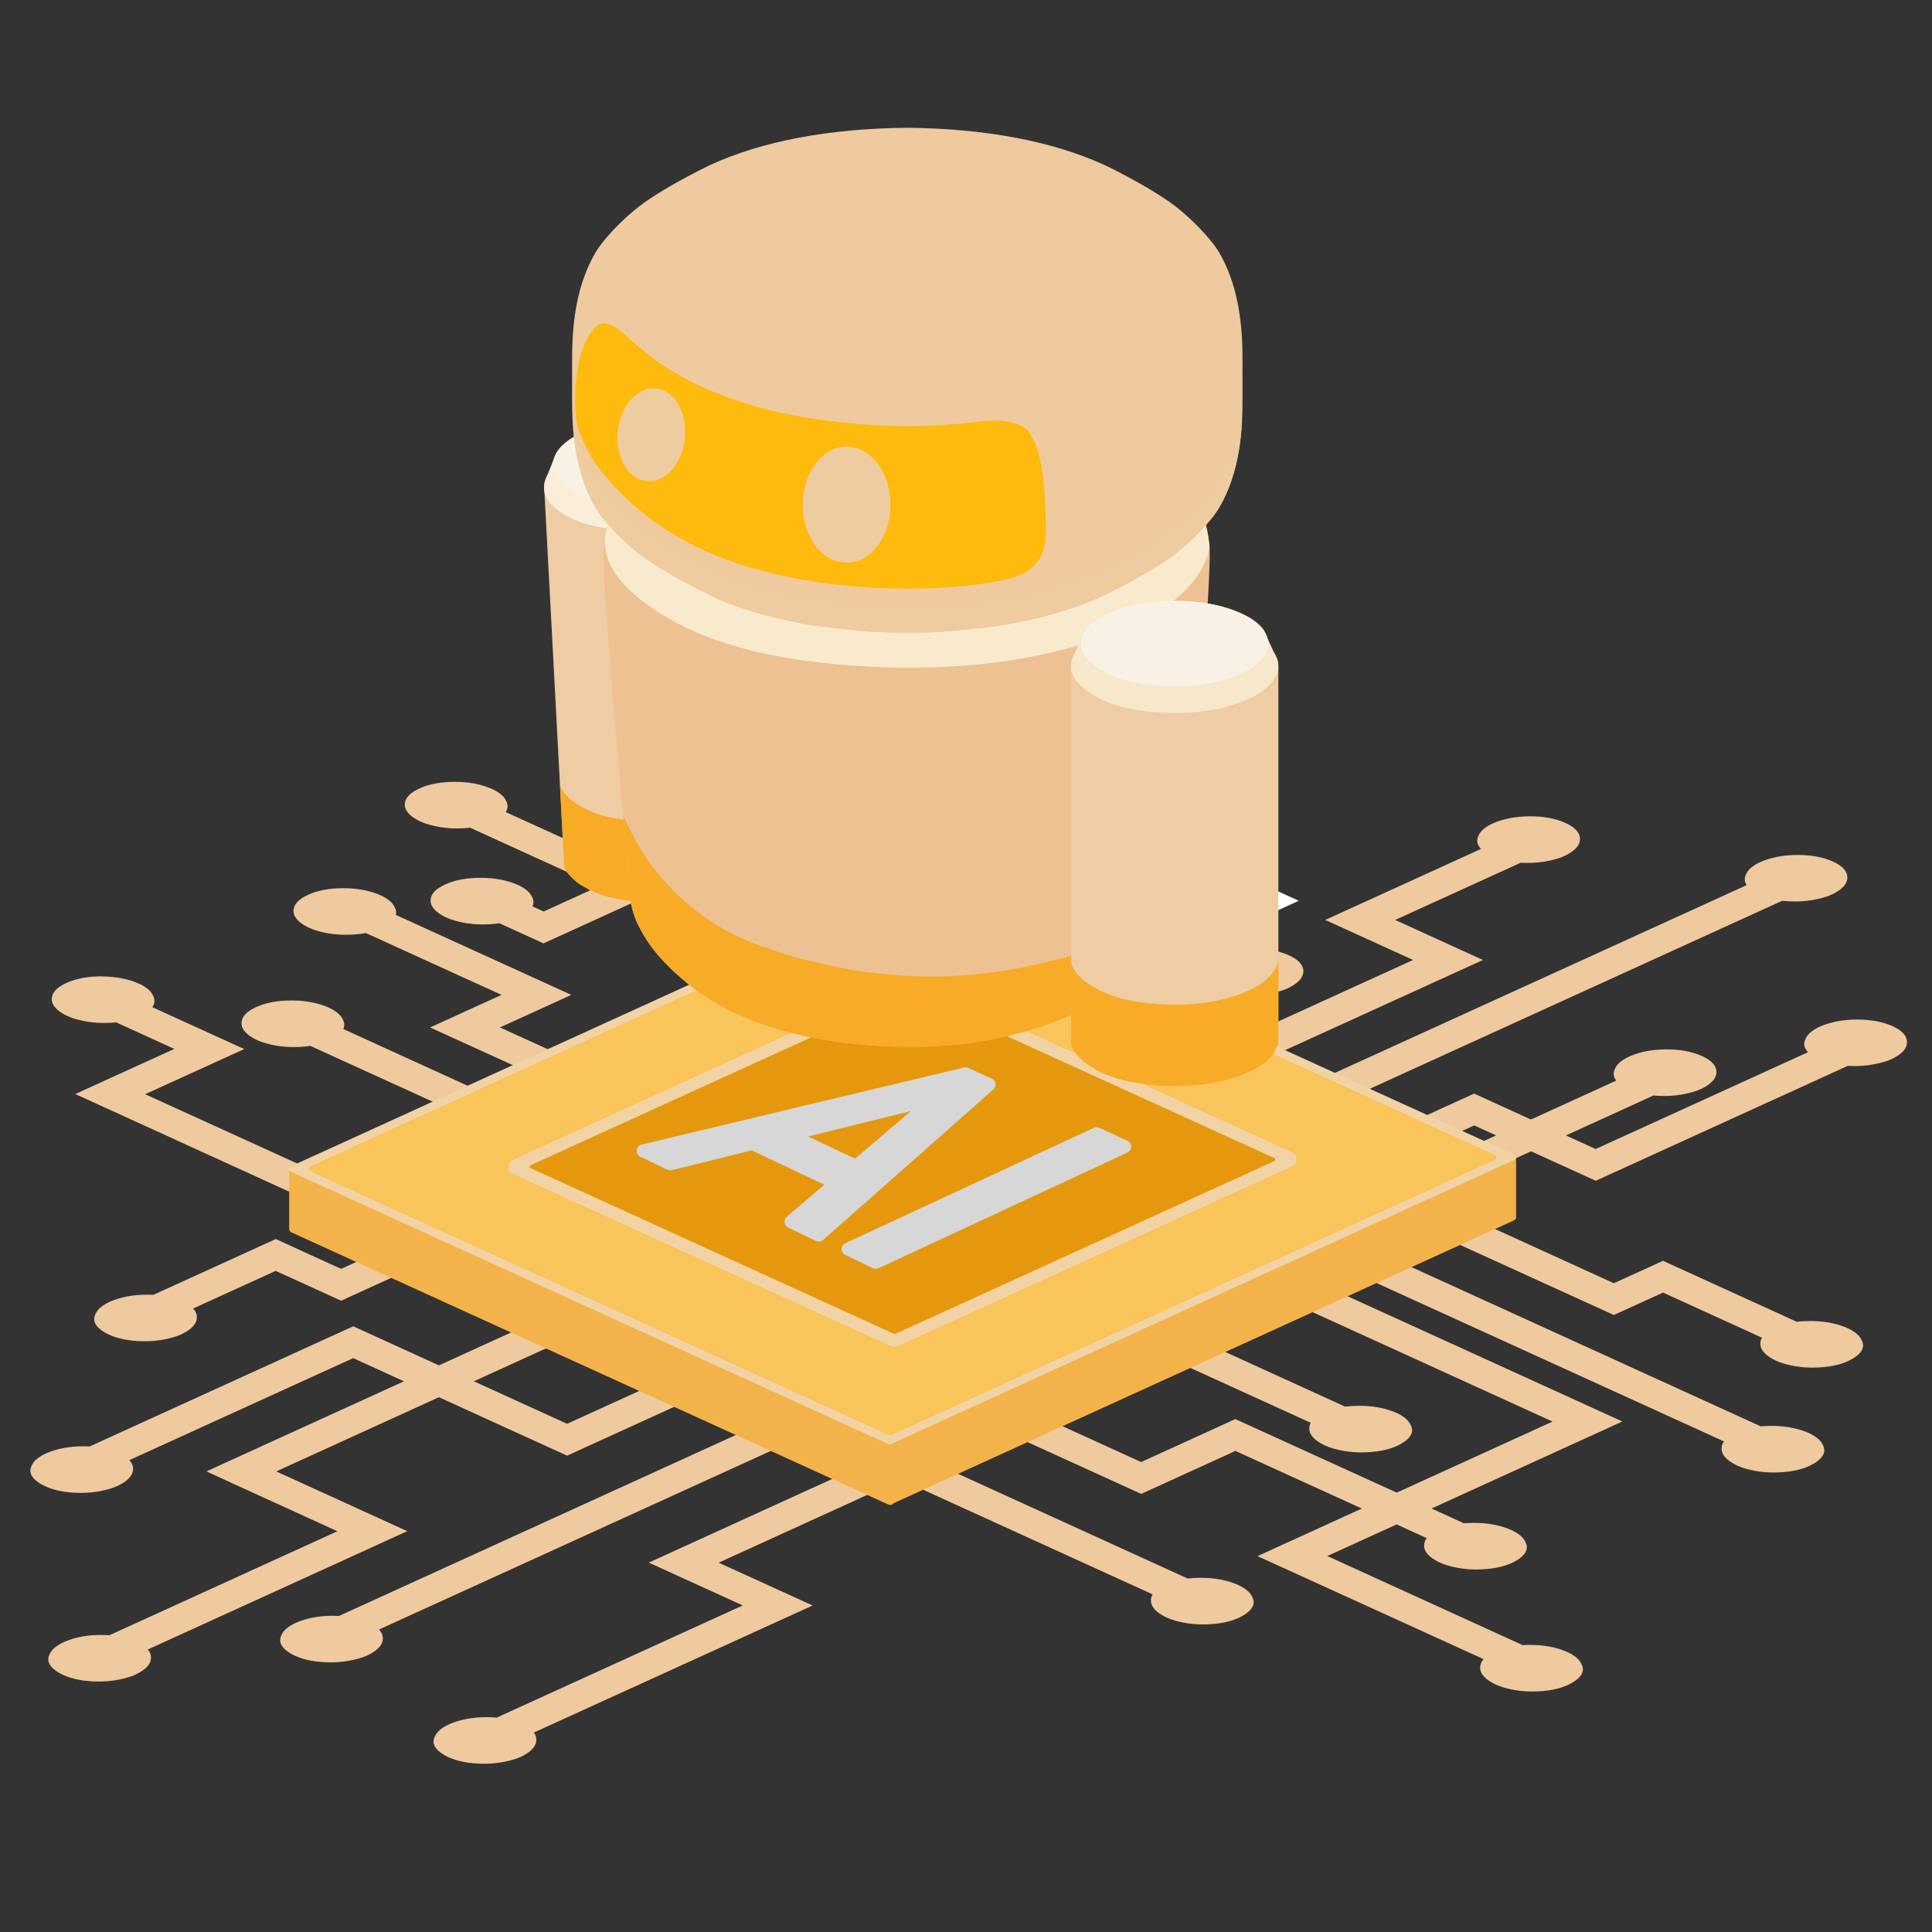
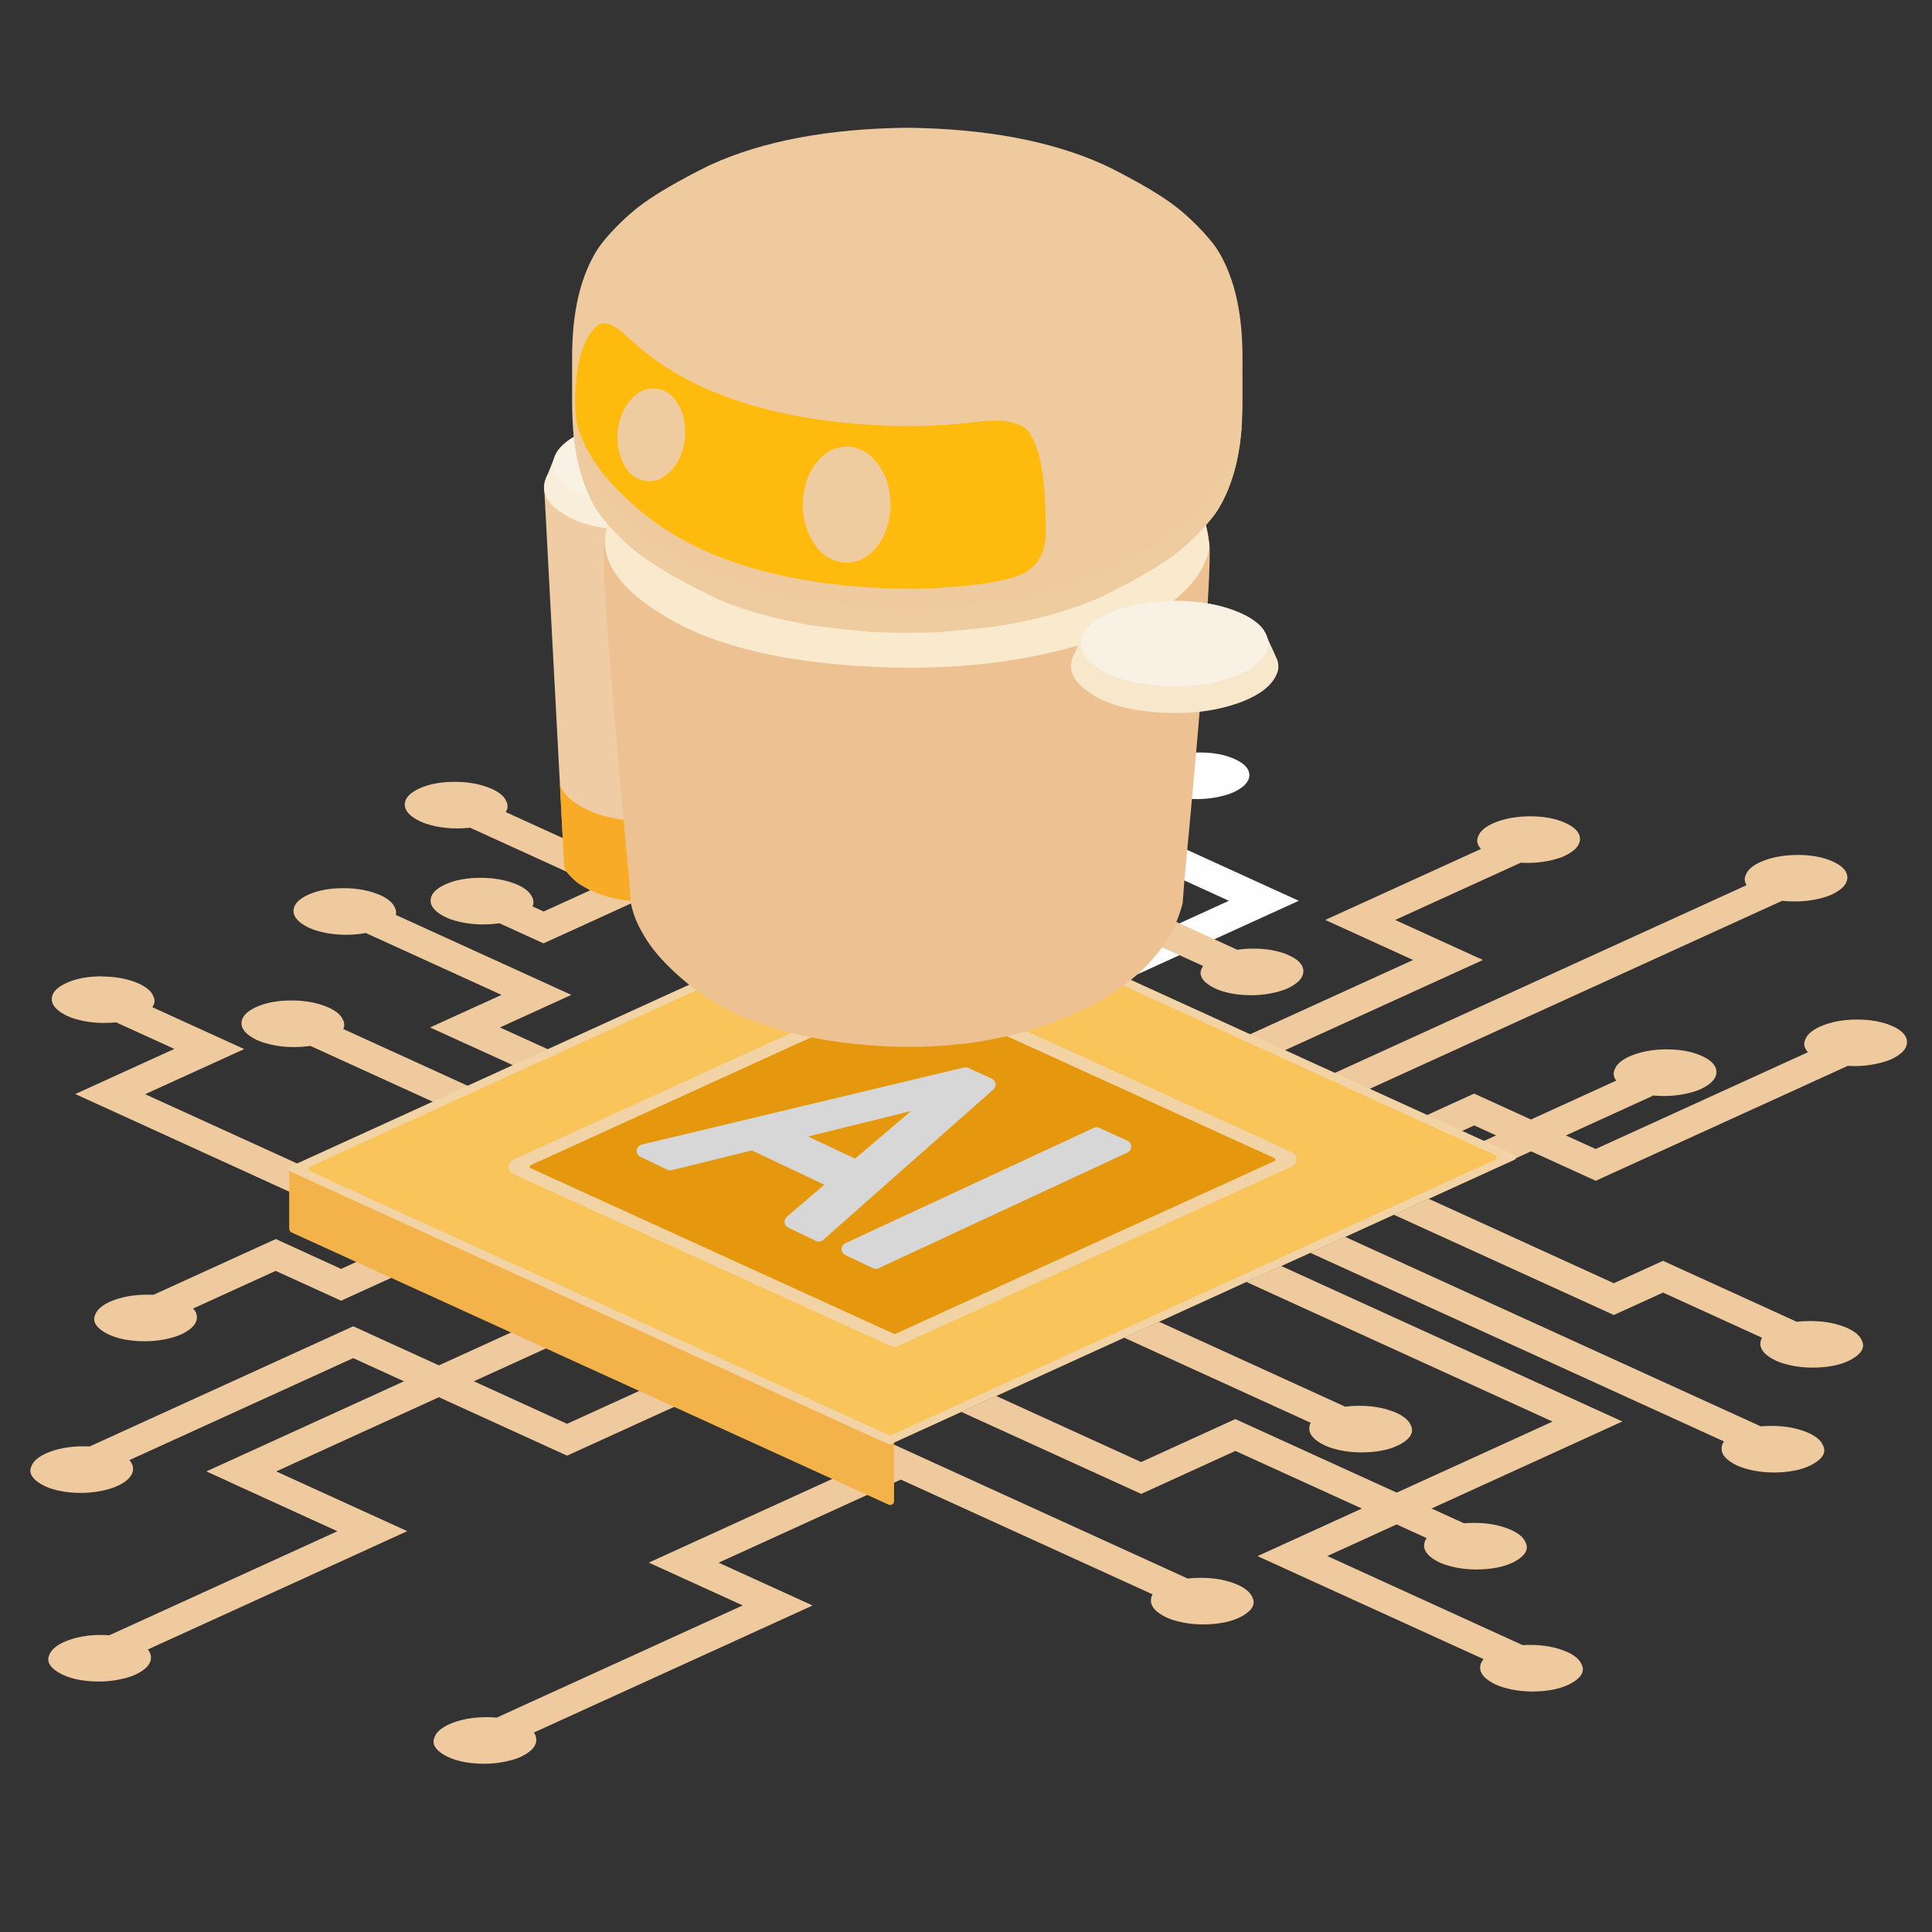
<svg xmlns="http://www.w3.org/2000/svg" xmlns:xlink="http://www.w3.org/1999/xlink" version="1.1" id="Layer_1" x="0px" y="0px" viewBox="0 0 2500 2500" style="enable-background:new 0 0 2500 2500;" xml:space="preserve">
  <rect x="0" y="0" width="2500" height="2500" fill="#333333" stroke="none" />
  <style type="text/css">
	.st0{display:none;}
	.st1{display:inline;}
	.st2{clip-path:url(#SVGID_00000155867322795127860800000001911365873940126865_);}
	.st3{fill:#EFCA9E;}
	.st4{fill:#FEFEFE;}
	.st5{fill:#F4B34A;}
	.st6{fill:#2F5B9A;}
	.st7{fill:#F2D3A5;}
	.st8{fill:#F9C45A;}
	.st9{fill:#E5980E;}
	.st10{fill:#D7D7D7;}
	.st11{fill:#EFCCA3;}
	.st12{fill:#F7AB26;}
	.st13{fill:#F9EED9;}
	.st14{fill:#F9F2E4;}
	.st15{fill:#EDC191;}
	.st16{fill:#F9EACD;}
	.st17{fill:#F7E7CB;}
	.st18{fill:#EFCBA0;}
	.st19{fill:#FEBA0D;}
</style>
  <g>
    <g class="st0">
      <g class="st1">
        <defs>
          <rect id="SVGID_1_" x="-658.6" y="-655.4" width="3772.9" height="3772.9" />
        </defs>
        <clipPath id="SVGID_00000153686154685514495510000012565856464188021163_">
          <use xlink:href="#SVGID_1_" style="overflow:visible;" />
        </clipPath>
        <path style="clip-path:url(#SVGID_00000153686154685514495510000012565856464188021163_);" d="M-658.7-655.5H3114v3772.7H-658.7     C-658.7,1859.6-658.7,602-658.7-655.5L-658.7-655.5z" />
      </g>
    </g>
    <path class="st3" d="M2139.5,1417.6L2139.5,1417.6L2139.5,1417.6L2139.5,1417.6L2139.5,1417.6z M2156.6,1357.9c-0.2,0-0.3,0-0.5,0   c-17.7,0-33.6,3-47.4,9c-4.5,2-8.1,4.2-11.1,6.5c-2.4,1.9-6,4.7-8.5,11.1c-1.9,4.8-1.1,9.4,2.3,13.8l0,0   c-36.8,16.8-73.7,33.6-110.5,50.4l0,0l0,0c-15.1,6.9-30.2,13.7-45.2,20.6c-27.5,12.5-55,25.1-82.4,37.6l0,0   c15.1,6.9,30.1,13.7,45.2,20.6l82.5-37.6h-0.1h0.1l45.2-20.6c-0.5-0.2-1-0.5-1.5-0.7l0,0c0.5,0.2,1,0.5,1.5,0.7l113.3-51.7l0,0   c-1.4-0.1-2.9-0.3-4.3-0.5l0,0c3.4,0.4,6.9,0.7,10.6,0.9c2.5,0.1,5,0.2,7.5,0.2c14.6,0,28.4-2.2,41.1-6.4c0,0,2.5-0.8,6.8-2.7   c13-6.3,19.6-13.4,19.9-21.4c0.2-8-5.6-15.2-18.6-21.1C2189.7,1360.6,2174,1357.9,2156.6,1357.9L2156.6,1357.9z" />
    <path class="st3" d="M2326.2,1106.3c-0.2,0-0.3,0-0.5,0c-17.7,0.1-33.6,3-47.4,9c-4.5,2-8.1,4.2-11.1,6.5c-2.4,1.9-6,4.7-8.5,11.1   c-1.7,4.3-1.2,8.6,1.4,12.5l0,0c-199.9,91.1-399.8,182.3-599.7,273.4c15.1,6.9,30.2,13.7,45.2,20.6l600.5-273.8l0,0l0,0l0,0l0,0   l0,0l0,0l0,0c3,0.3,6,0.6,9.1,0.7c2.5,0.1,5,0.2,7.5,0.2c14.6,0,28.4-2.2,41.1-6.4c0,0,2.5-0.8,6.8-2.7c13-6.3,19.6-13.4,19.9-21.4   c0.2-8-5.6-15.2-18.6-21.1C2359.2,1109.1,2343.6,1106.3,2326.2,1106.3L2326.2,1106.3z" />
    <path class="st3" d="M2391,1379.4L2391,1379.4L2391,1379.4C2391,1379.4,2390.9,1379.4,2391,1379.4L2391,1379.4L2391,1379.4z    M2403.2,1319.3c-0.2,0-0.3,0-0.5,0c-17.7,0-33.6,3-47.4,9c-4.5,2-8.1,4.2-11.1,6.5c-2.4,1.9-6,4.7-8.5,11.1   c-2.2,5.5-0.8,10.7,3.9,15.6l0,0l0,0l0,0c-91.6,41.8-183.2,83.5-274.8,125.3c-12.9-5.9-69.3-31.6-83.9-38.2l0,0   c-9.4-4.3-18.8-8.6-28.2-12.9l0,0c-15.1-6.9-30.1-13.7-45.2-20.6l0,0c-15.1,6.9-30.2,13.8-45.2,20.6c-27.5,12.5-55,25.1-82.4,37.6   c15.1,6.9,30.2,13.7,45.2,20.6l82.5-37.6l28.2,12.8l0,0l0,0l0,0l45.2,20.6l38.7,17.6l45.2,20.6l45.2-20.6l280.9-128.1l0,0l0,0l0,0   c0.5,0,0.9,0,1.4,0.1c2.5,0.1,5,0.2,7.5,0.2c14.6,0,28.3-2.3,41.1-6.4c2.6-0.8,6.8-2.7,6.8-2.7c13.1-6.2,19.6-13.4,19.9-21.4   c0.2-8-5.6-15.2-18.6-21.1C2436.2,1322.1,2420.6,1319.3,2403.2,1319.3L2403.2,1319.3z" />
    <path class="st3" d="M1980,1056.3c-0.2,0-0.3,0-0.5,0c-17.7,0.1-33.6,3-47.4,9c-4.5,2-8.1,4.2-11.1,6.5c-2.4,1.9-6,4.7-8.5,11.1   c-2.2,5.5-0.7,10.7,3.9,15.6l0,0c-52.1,23.8-104.3,47.5-156.4,71.3c-15.1,6.9-30.2,13.8-45.2,20.6l45.1,20.5l68.6,31.3l0,0l0,0   c-92.6,42.2-185.1,84.4-277.7,126.6c15.1,6.9,30.2,13.7,45.2,20.6l322.9-147.2c-15.1-6.9-30.1-13.8-45.2-20.6l0,0   c-22.8-10.4-45.6-20.8-68.4-31.2l0,0l162.6-74.1l0,0l0,0l0,0l1.3,0.1c2.5,0.1,5,0.2,7.5,0.2c14.6,0,28.4-2.2,41.1-6.4   c2.6-0.7,6.8-2.7,6.8-2.7c13.1-6.2,19.6-13.4,19.9-21.4c0.2-8-5.6-15.2-18.6-21.1C2013,1059,1997.4,1056.3,1980,1056.3L1980,1056.3   z" />
    <path class="st4" d="M1552.2,973.7c-0.2,0-0.3,0-0.5,0c-17.7,0.1-33.6,3-47.4,9c-4.5,2-8.1,4.2-11.1,6.5c-2.4,1.9-6,4.7-8.5,11.1   c-2.1,5.3-0.9,10.3,3.4,15.1l0,0c-22.8,10.4-45.7,20.8-68.5,31.2c-15.1,6.9-30.2,13.8-45.2,20.6l45.2,20.6l170.6,77.8   c-21.3,9.7-42.7,19.5-64,29.2l0,0l0,0c-15.1,6.9-30.2,13.7-45.2,20.6c-44.5,20.3-88.9,40.6-133.4,60.8   c15.1,6.9,30.2,13.8,45.2,20.6l133.4-60.8l-1.3-0.6l1.3,0.6l45.2-20.6l64-29.2l45.2-20.6c-15.1-6.9-30.1-13.8-45.2-20.6   c-56.9-25.9-113.8-51.9-170.6-77.8l0,0l73.7-33.6l0,0c1,0.1,1.9,0.1,2.9,0.2c2.5,0.1,5,0.2,7.5,0.2c14.6,0,28.4-2.2,41.1-6.4   c0,0,2.5-0.8,6.8-2.7c13-6.3,19.6-13.4,19.9-21.4c0.2-8-5.6-15.2-18.6-21.1C1585.3,976.4,1569.7,973.7,1552.2,973.7L1552.2,973.7z" />
    <path class="st3" d="M131.6,1263.4c-17.4,0-33.1,2.7-46,8.7c-13,6-18.8,13.2-18.6,21.1c0.2,8,6.9,15.1,19.9,21.4   c4.3,1.9,6.8,2.7,6.8,2.7c12.8,4.3,26.5,6.4,41.1,6.4c2.5,0,5-0.1,7.5-0.2c2.7-0.1,5.3-0.3,7.9-0.6l0,0l75.4,34.4   c-27.7,12.6-55.3,25.2-83,37.8c-15.1,6.9-30.2,13.7-45.2,20.6l45.2,20.6l260.7,119c15.1-6.9,30.2-13.7,45.2-20.6   c-86.9-39.6-173.8-79.2-260.7-118.8l83-37.8l45.2-20.6c-15.1-6.9-30.2-13.7-45.2-20.6c-24.6-11.2-49.1-22.4-73.7-33.6   c2.9-4.2,3.6-8.5,1.8-13.1c-2.6-6.4-6.1-9.3-8.5-11.1c-3-2.3-6.6-4.5-11.1-6.5c-13.8-6-29.7-9-47.4-9   C131.9,1263.4,131.7,1263.4,131.6,1263.4L131.6,1263.4z" />
    <path class="st3" d="M377.1,1294.6c-17.4,0-33.1,2.7-46,8.7c-13,6-18.8,13.2-18.6,21.1c0.2,8,6.9,15.1,19.9,21.4   c4.3,1.9,6.8,2.7,6.8,2.7c12.8,4.3,26.5,6.4,41.1,6.4c2.5,0,5-0.1,7.5-0.2c4.8-0.2,9.4-0.7,13.8-1.3l222.2,101.3   c15.1-6.9,30.2-13.7,45.2-20.6c-74.9-34.2-149.8-68.3-224.7-102.5c1.5-3.3,1.7-6.8,0.2-10.4c-2.6-6.4-6.1-9.2-8.5-11.1   c-3-2.3-6.6-4.5-11.1-6.5c-13.8-6-29.7-9-47.4-9C377.4,1294.6,377.2,1294.6,377.1,1294.6L377.1,1294.6z" />
    <path class="st3" d="M444.4,1149.3c-17.4,0-33.1,2.7-46,8.7c-13,6-18.8,13.2-18.6,21.1c0.2,8,6.9,15.1,19.9,21.4   c4.3,1.9,6.8,2.7,6.8,2.7c12.8,4.3,26.5,6.4,41.1,6.4c2.5,0,5-0.1,7.5-0.2c6.4-0.3,12.5-1,18.2-2.1l175.7,80.1   c-15.8,7.2-31.5,14.4-47.3,21.5c-15.1,6.9-30.2,13.8-45.2,20.6l43.6,19.9l1.6,0.7l0,0l0,0l0,0l125.6,57.2   c15.1-6.9,30.2-13.7,45.2-20.6c-41.9-19.1-83.7-38.2-125.6-57.2l47.2-21.5l45.2-20.6c-15.1-6.9-30.1-13.7-45.2-20.6   c-60.6-27.6-121.2-55.3-181.9-82.9c0.7-2.6,0.5-5.3-0.6-8c-2.6-6.4-6.1-9.2-8.5-11.1c-3-2.3-6.6-4.5-11.1-6.5   c-13.8-6-29.7-9-47.4-9C444.7,1149.3,444.5,1149.3,444.4,1149.3L444.4,1149.3z" />
    <path class="st3" d="M820.1,1167.6L820.1,1167.6z M898.6,1090.5c-15.1,6.9-30.2,13.7-45.2,20.6c-11.1,5.1-22.2,10.1-33.3,15.2   c-12.4,5.7-24.8,11.3-37.2,17c-2.7,1.2-5.3,2.4-8,3.6l0,0l0,0c-12.4,5.7-24.8,11.3-37.2,17c-11.4,5.2-22.8,10.4-34.2,15.6   c-4.8-2.2-9.6-4.4-14.4-6.6l0,0c1.5-3.3,1.7-6.8,0.2-10.4c-2.6-6.4-6.1-9.2-8.5-11.1c-3-2.3-6.6-4.5-11.1-6.5   c-13.8-6-29.7-9-47.4-9c-0.2,0-0.3,0-0.5,0c-17.4,0-33.1,2.7-46,8.7c-13,6-18.8,13.2-18.6,21.1c0.2,8,6.9,15.1,19.9,21.4   c4.3,1.9,6.8,2.7,6.8,2.7c12.8,4.3,26.5,6.4,41.1,6.4c2.5,0,5-0.1,7.5-0.2c4.8-0.2,9.4-0.7,13.8-1.3l0,0l11.8,5.4l45.2,20.6   l15.1-6.9l7.5-3.4l22.6-10.3l34.2-15.6l37.2-17l8-3.6l37.3-17h-0.1l0,0h0.1l33.3-15.2l216.8,98.8c15.1-6.9,30.2-13.7,45.2-20.6   c-72.5-33.1-145-66.1-217.5-99.2C928.3,1104,913.4,1097.3,898.6,1090.5L898.6,1090.5z" />
    <path class="st3" d="M642.6,2222.7L642.6,2222.7L642.6,2222.7L642.6,2222.7L642.6,2222.7z M1141.1,1884.5   c-6.9,3.1-13.8,6.3-20.7,9.4c-78.6,35.8-157.1,71.6-235.7,107.5c-15.1,6.9-30.2,13.7-45.2,20.6l45.2,20.6l76.4,34.8   c-106.1,48.4-212.3,96.8-318.4,145.2l0,0c-4.3-0.4-8.7-0.6-13.2-0.6c-0.2,0-0.3,0-0.5,0c-17.7,0.1-33.6,3-47.4,9   c-4.5,2-8.1,4.2-11.1,6.5c-2.4,1.9-6,4.7-8.5,11.1c-3.2,8,1.3,15.5,12.4,22.1c11.5,6.8,26.6,10.5,44.3,11.4c2.5,0.1,5,0.2,7.5,0.2   c14.6,0,28.4-2.2,41.1-6.4c2.6-0.7,6.8-2.7,6.8-2.7c13.1-6.2,19.6-13.4,19.9-21.4c0.1-3.5-0.9-6.8-3.2-9.9l315.5-143.8l45.2-20.6   c-15.1-6.9-30.1-13.8-45.2-20.6c-25.5-11.6-50.9-23.2-76.4-34.8l235.7-107.5l20.7-9.4L1141.1,1884.5L1141.1,1884.5z" />
    <path class="st3" d="M1153.9,1868l-45.2,20.6l382.8,174.5l0,0c-1.6,2.7-2.3,5.5-2.2,8.4c0.2,8,6.9,15.1,19.9,21.4   c4.3,1.9,6.8,2.7,6.8,2.7c12.8,4.3,26.5,6.4,41.1,6.4c2.5,0,5-0.1,7.5-0.2c17.6-0.9,32.8-4.5,44.2-11.4   c11.1-6.6,15.6-14.1,12.4-22.1c-2.6-6.4-6.1-9.2-8.5-11.1c-3-2.3-6.6-4.5-11.1-6.5c-13.8-6-29.7-9-47.4-9c-0.2,0-0.3,0-0.5,0   c-5.8,0-11.5,0.3-16.9,0.9C1409.2,1984.4,1281.6,1926.2,1153.9,1868L1153.9,1868z" />
    <path class="st3" d="M1499.7,1710.3l-45.2,20.6l241.6,110.2l0,0c-1.4,2.5-2,5.1-1.9,7.8c0.2,8,6.9,15.1,19.9,21.4   c4.3,1.9,6.8,2.7,6.8,2.7c12.8,4.3,26.5,6.4,41.1,6.4c2.5,0,5-0.1,7.5-0.2c17.6-0.9,32.8-4.5,44.3-11.4   c11.1-6.6,15.6-14.1,12.4-22.1c-2.6-6.4-6.1-9.2-8.5-11.1c-3-2.3-6.6-4.6-11.1-6.5c-13.8-6-29.7-9-47.4-9c-0.2,0-0.3,0-0.5,0   c-6.3,0-12.3,0.4-18.1,1.1C1660.4,1783.6,1580.1,1747,1499.7,1710.3L1499.7,1710.3z" />
    <path class="st3" d="M1384,1130c-15.1,6.9-30.2,13.8-45.2,20.6c-44.5,20.3-88.9,40.6-133.4,60.8c15.1,6.9,30.2,13.7,45.2,20.6   l133.4-60.8l97,44.2l0,0l45.2,20.6l30.5,13.9c-0.7,1.2-1.4,2.6-2.1,4.2c-3.2,8,1.3,15.5,12.4,22.1c11.5,6.8,26.6,10.5,44.3,11.4   c2.5,0.1,5,0.2,7.5,0.2c14.6,0,28.4-2.2,41.1-6.4c0,0,2.5-0.8,6.8-2.7c13-6.3,19.6-13.4,19.9-21.4c0.2-8-5.6-15.2-18.6-21.1   c-12.9-5.9-28.5-8.7-46-8.7c-0.1,0-0.3,0-0.5,0c-7.1,0-13.9,0.5-20.4,1.5c-9.9-4.5-19.8-9.1-29.8-13.6l0,0l0,0l0,0   c-15.1-6.9-30.1-13.8-45.2-20.6l0,0c-32.3-14.7-64.7-29.5-97-44.2C1414.2,1143.8,1399.1,1136.9,1384,1130L1384,1130z" />
    <path class="st3" d="M2099.4,1839.5L2099.4,1839.5z M2099.4,1839.5L2099.4,1839.5L2099.4,1839.5L2099.4,1839.5z M2099.4,1839.5   L2099.4,1839.5L2099.4,1839.5L2099.4,1839.5z M1941.2,1911.6L1941.2,1911.6L1941.2,1911.6z M2000.5,2142.7L2000.5,2142.7   L2000.5,2142.7L2000.5,2142.7L2000.5,2142.7z M2000.5,2142.7L2000.5,2142.7L2000.5,2142.7L2000.5,2142.7z M1657.9,1638.2   l-45.2,20.6l396.3,180.7l0,0c-37.6,17.2-75.3,34.3-112.9,51.5c-15.1,6.9-30.2,13.8-45.2,20.6c-14.5,6.6-28.9,13.2-43.4,19.8   c-15.1,6.9-30.2,13.8-45.2,20.6c-30,13.7-59.9,27.3-89.9,41c-15.1,6.9-30.2,13.8-45.2,20.6l45.2,20.6l247.3,112.7l0,0   c-3.1,3.6-4.5,7.4-4.4,11.4c0.2,8,6.9,15.1,19.9,21.4c4.3,1.9,6.8,2.7,6.8,2.7c12.8,4.3,26.5,6.4,41.1,6.4c2.5,0,5-0.1,7.5-0.2   c17.6-0.9,32.8-4.5,44.2-11.4c11.1-6.6,15.6-14.1,12.4-22.1c-2.6-6.4-6.1-9.2-8.5-11.1c-3-2.3-6.6-4.6-11.1-6.5   c-13.8-6-29.7-9-47.4-9c-0.2,0-0.3,0-0.5,0c-3.2,0-6.3,0.1-9.4,0.3l0,0c-84.3-38.4-168.5-76.8-252.8-115.3l0,0l0,0l0,0l89.9-41l0,0   l0,0l45.2-20.6l0,0l0,0l43.4-19.8l45.2-20.6l0,0l0,0l0,0l0,0l0,0l0,0l112.9-51.5l45.2-20.6l0,0l0,0l0,0l0,0l0,0   c-15.1-6.9-30.1-13.8-45.2-20.6l0,0C1922.1,1758.7,1790,1698.5,1657.9,1638.2L1657.9,1638.2z" />
    <path class="st3" d="M1476.7,1891.9L1476.7,1891.9z M1907.1,1976.9L1907.1,1976.9L1907.1,1976.9z M1907.1,1976.9L1907.1,1976.9   L1907.1,1976.9L1907.1,1976.9z M1289.1,1806.4l-45.2,20.6l187.6,85.5l0,0l0,0l45.2,20.6l45.2-20.6l0,0l76.7-35l163.5,74.5l0,0l0,0   l0,0l45.2,20.6l38.8,17.7l0,0c-2.4,3.2-3.4,6.6-3.3,10.1c0.2,8,6.9,15.1,19.9,21.4c4.3,1.9,6.8,2.7,6.8,2.7   c12.8,4.3,26.5,6.4,41.1,6.4c2.5,0,5-0.1,7.5-0.2c17.6-0.9,32.7-4.5,44.2-11.4c11.1-6.6,15.6-14.1,12.4-22.1   c-2.6-6.4-6.1-9.3-8.5-11.1c-3-2.3-6.6-4.5-11.1-6.5c-13.8-6-29.7-9-47.4-9c-0.1,0-0.3,0-0.5,0c-4.4,0-8.7,0.2-12.9,0.5   c-14-6.4-27.9-12.7-41.9-19.1l0,0c-15.1-6.9-30.1-13.7-45.2-20.6l0,0c-54.5-24.8-109-49.7-163.5-74.5l0,0   c-15.1-6.9-30.1-13.8-45.2-20.6l0,0c-15.1,6.9-30.2,13.7-45.2,20.6c-25.6,11.7-51.1,23.3-76.7,35   C1414.2,1863.4,1351.6,1834.9,1289.1,1806.4L1289.1,1806.4z" />
    <path class="st3" d="M1740.6,1600.5l-45.2,20.6l535.4,244.1l0,0c-2.2,3.1-3.2,6.3-3.1,9.7c0.2,8,6.9,15.1,19.9,21.4   c4.3,1.9,6.8,2.7,6.8,2.7c12.8,4.3,26.5,6.4,41.1,6.4c2.5,0,5-0.1,7.5-0.2c17.6-0.9,32.8-4.5,44.2-11.4   c11.1-6.6,15.6-14.1,12.4-22.1c-2.6-6.4-6.1-9.3-8.5-11.1c-3-2.3-6.6-4.5-11.1-6.5c-13.8-6-29.7-9-47.4-9c-0.2,0-0.3,0-0.5,0   c-4.7,0-9.3,0.2-13.7,0.6l0,0C2099.3,1764,1919.9,1682.3,1740.6,1600.5L1740.6,1600.5z" />
    <path class="st3" d="M1848.7,1551.2l-45.2,20.6l239.6,109.2l45.2,20.6l45.2-20.6l18.5-8.4l128,58.4l0,0c-1.5,2.6-2.2,5.4-2.1,8.2   c0.2,8,6.9,15.1,19.9,21.4c4.3,1.9,6.8,2.7,6.8,2.7c12.8,4.3,26.5,6.4,41.1,6.4c2.5,0,5-0.1,7.5-0.2c17.6-0.9,32.8-4.5,44.2-11.4   c11.1-6.6,15.6-14.1,12.4-22.1c-2.6-6.4-6.1-9.3-8.5-11.1c-3-2.3-6.6-4.5-11.1-6.5c-13.8-6-29.7-9-47.4-9c-0.2,0-0.3,0-0.5,0   c-6,0-11.8,0.3-17.3,1l0,0c-42.6-19.4-85.3-38.9-127.9-58.3l0,0c-15.1-6.9-30.1-13.8-45.2-20.6l0,0c-15.1,6.9-30.2,13.7-45.2,20.6   c-6.1,2.8-12.3,5.6-18.4,8.4C2008.4,1624,1928.6,1587.6,1848.7,1551.2L1848.7,1551.2z" />
-     <path class="st3" d="M438.7,2091L438.7,2091L438.7,2091L438.7,2091L438.7,2091z M1016.3,1827.6   c-192.5,87.8-385.1,175.6-577.6,263.4c-2.5-0.1-5.1-0.2-7.7-0.2c-0.2,0-0.3,0-0.5,0c-17.7,0-33.6,3-47.4,9c-4.5,2-8.1,4.2-11.1,6.5   c-2.4,1.9-6,4.7-8.5,11.1c-3.2,8,1.3,15.5,12.4,22.1c11.5,6.8,26.6,10.5,44.2,11.4c2.5,0.1,5,0.2,7.5,0.2c14.6,0,28.4-2.2,41.1-6.4   c2.6-0.7,6.8-2.7,6.8-2.7c13.1-6.2,19.6-13.4,19.9-21.4c0.1-4.3-1.5-8.3-5-12l0,0l571-260.3L1016.3,1827.6L1016.3,1827.6z" />
    <path class="st3" d="M141.4,2115.9L141.4,2115.9z M725.4,1695c-52.5,23.9-105,47.9-157.5,71.8l0,0l0,0   c-15.1,6.9-30.2,13.7-45.2,20.6c-70.2,32-140.4,64-210.5,96c-7.9,3.6-15.8,7.2-23.7,10.8c-7.2,3.3-14.4,6.5-21.5,9.8l28.4,12.9   l0.2,0.1l3.6,1.7l5.6,2.6l131.8,60.1c-98.4,44.9-196.8,89.7-295.1,134.6l0,0c-3.4-0.2-7-0.4-10.5-0.4c-0.2,0-0.3,0-0.5,0   c-17.7,0-33.6,3-47.4,9c-4.5,2-8.1,4.2-11.1,6.5c-2.4,1.9-6,4.7-8.5,11.1c-3.2,8,1.3,15.5,12.4,22.1c11.5,6.8,26.6,10.5,44.2,11.4   c2.5,0.1,5,0.2,7.5,0.2c14.6,0,28.4-2.2,41.1-6.4c2.6-0.7,6.8-2.7,6.8-2.7c13.1-6.2,19.6-13.4,19.9-21.4c0.1-3.9-1.2-7.6-4.1-11   l0,0L481.7,2002l0.8-0.4l15.1-6.9l29.4-13.4c-15.1-6.9-30.2-13.8-45.2-20.6c-41.5-18.9-82.9-37.8-124.4-56.7l210.5-96l-0.2-0.1   l0.2,0.1l45.2-20.6l157.5-71.8L725.4,1695L725.4,1695z" />
    <path class="st3" d="M457.1,1716.2c-15.1,6.9-30.2,13.7-45.2,20.6c-98.6,45-197.3,89.9-295.9,134.9c-2.7-0.1-5.4-0.2-8.2-0.2   c-0.2,0-0.3,0-0.5,0c-17.7,0.1-33.6,3-47.4,9c-4.5,2-8.1,4.2-11.1,6.5c-2.4,1.9-6,4.7-8.5,11.1c-3.2,8,1.3,15.5,12.4,22.1   c11.5,6.8,26.6,10.5,44.2,11.4c2.5,0.1,5,0.2,7.5,0.2c14.7,0,28.4-2.2,41.1-6.4c0,0,2.5-0.8,6.8-2.7c13-6.3,19.6-13.4,19.9-21.4   c0.1-4.2-1.4-8.2-4.8-11.9l289.6-132l65.6,29.9l0,0l0,0l45.2,20.6l0,0l120.8,55.1l45.2,20.6l45-20.5l0.2-0.1l157.5-71.8l-45.2-20.6   l0,0c-52.5,23.9-105,47.9-157.5,71.8c-40.3-18.4-80.5-36.7-120.8-55.1l0,0l0,0c-15.1-6.9-30.1-13.7-45.2-20.6l0,0l0,0   c-21.9-10-43.7-19.9-65.6-29.9c-0.6-0.3-1.2-0.6-1.8-0.8c-0.1,0-0.1,0-0.2-0.1C485.9,1729.4,471.5,1722.8,457.1,1716.2   L457.1,1716.2z" />
    <path class="st3" d="M356.9,1603.3c-15.1,6.9-30.2,13.7-45.2,20.6c-37.7,17.2-75.5,34.4-113.2,51.6l0,0c-2.6-0.1-5.3-0.2-8.1-0.2   c-0.2,0-0.3,0-0.5,0c-17.7,0.1-33.6,3-47.4,9c-4.5,2-8.1,4.2-11.1,6.5c-2.4,1.9-6,4.7-8.5,11.1c-3.2,8,1.3,15.5,12.4,22.1   c11.5,6.8,26.6,10.5,44.2,11.4c2.5,0.1,5,0.2,7.5,0.2c14.6,0,28.4-2.2,41.1-6.4c0,0,2.5-0.8,6.8-2.7c13-6.3,19.6-13.4,19.9-21.4   c0.1-4.2-1.4-8.2-4.9-11.9l106.8-48.7l39.5,18l45.2,20.6l45.2-20.6l83.8-38.2l-45.2-20.6c-27.9,12.7-55.8,25.5-83.8,38.2   c-13.2-6-26.3-12-39.5-18C387,1617.1,371.9,1610.2,356.9,1603.3L356.9,1603.3z" />
    <path class="st3" d="M588.4,1011.7c-17.4,0-33.1,2.7-46,8.7c-13,6-18.8,13.2-18.6,21.1c0.2,8,6.9,15.1,19.9,21.4   c4.3,1.9,6.8,2.7,6.8,2.7c12.8,4.3,26.5,6.4,41.1,6.4c2.5,0,5-0.1,7.5-0.2c3.2-0.2,6.3-0.4,9.3-0.7l0,0l166.4,75.9l0,0l45.2,20.6   l216.8,98.8c15.1-6.9,30.1-13.7,45.2-20.6c-72.3-32.9-144.5-65.9-216.8-98.9l0,0h-0.1c-15-6.9-30.1-13.7-45.1-20.6l0,0   c-55.2-25.2-110.4-50.4-165.6-75.5c2.6-4,3.1-8.2,1.4-12.5c-2.6-6.4-6.1-9.3-8.5-11.1c-3-2.3-6.6-4.5-11.1-6.5   c-13.8-6-29.7-9-47.4-9C588.7,1011.7,588.6,1011.7,588.4,1011.7L588.4,1011.7z" />
    <path class="st5" d="M379.1,1508.5c-2.7,0-4.9,2.2-4.9,4.9v76.8c0,0.7,0.2,1.5,0.5,2.1c0.5,1,1.3,1.9,2.4,2.4   c257.6,117.4,515.1,234.9,772.7,352.3l0,0c0.4,0.2,0.8,0.3,1.3,0.4l0,0c0.1,0,0.1,0,0.2,0l0,0c0.2,0,0.5,0.1,0.7,0.1   c0.5,0,0.9-0.1,1.3-0.2l0,0c2.1-0.6,3.6-2.5,3.6-4.8v-77.4c0-1.5-0.6-2.8-1.8-3.8c-0.9-0.7-2-1.1-3.2-1.1c-0.1,0-0.2,0-0.3,0   l-770.4-351.3C380.5,1508.7,379.8,1508.5,379.1,1508.5L379.1,1508.5z" />
-     <path class="st5" d="M1957.5,1493.6c-0.6,0-1.2,0.1-1.8,0.4l-805.9,367.4c-1.5,0.7-2.5,2.2-2.5,3.9v77.3c0,1.4,0.7,2.8,2,3.6   c0.7,0.4,1.5,0.7,2.3,0.7c0.6,0,1.2-0.1,1.8-0.4l805.6-367.3l0,0c0.5-0.2,1-0.5,1.4-0.9c0.9-0.8,1.4-1.9,1.4-3.1v-77.3   C1961.7,1495.5,1959.8,1493.6,1957.5,1493.6L1957.5,1493.6z" />
    <path class="st6" d="M1151.2,1865.4L1151.2,1865.4L1151.2,1865.4L1151.2,1865.4z" />
    <path class="st7" d="M1184.5,1141.1c-0.5,0-1,0.1-1.5,0.3l-807,368c-1.3,0.6-2.1,1.9-2.1,3.3l0,0c0,1.4,0.8,2.7,2.1,3.3   l773.6,352.7c0.5,0.2,1,0.3,1.5,0.3s1-0.1,1.5-0.3l807-367.9l0,0c1-0.5,1.8-1.4,2-2.5l0,0c0.4-1.7-0.5-3.4-2-4.1   c-251.9-114.8-509.8-232.4-773.6-352.7C1185.6,1141.3,1185.1,1141.1,1184.5,1141.1L1184.5,1141.1z" />
    <path class="st8" d="M1184,1152.8c-0.5,0-1,0.1-1.5,0.3l-781.1,356.2c-1.2,0.6-2.1,1.8-2.1,3.2c0,1.4,0.8,2.6,2.1,3.2l748.9,341.4   c0.5,0.2,1,0.3,1.5,0.3s1-0.1,1.5-0.3l781.2-356.2l0,0c1-0.5,1.7-1.4,2-2.4l0,0c0.3-1.6-0.5-3.3-2-3.9   c-243.8-111.2-493.5-225-748.9-341.4C1185,1152.9,1184.5,1152.8,1184,1152.8L1184,1152.8z" />
    <path class="st7" d="M1178.4,1267.2c-1.5,0-2.9,0.3-4.2,0.9l0,0l-510.1,232.6l0,0c-3.6,1.6-5.9,5.3-5.9,9.2c0,4,2.3,7.6,5.9,9.2   l0,0l489,222.9c1.3,0.6,2.8,0.9,4.2,0.9c1.4,0,2.9-0.3,4.2-0.9l510.1-232.6l-1.3,0.3l1.3-0.3c2.8-1.3,5-3.9,5.7-7.1l0,0   c1-4.7-1.4-9.4-5.7-11.4c-156.8-71.5-319.8-145.8-489-223C1181.3,1267.5,1179.9,1267.2,1178.4,1267.2L1178.4,1267.2z" />
    <path class="st9" d="M1178,1284c-0.3,0-0.6,0.1-0.9,0.2l-490.3,223.5c-0.8,0.4-1.3,1.1-1.3,2s0.5,1.6,1.3,2l470,214.3   c0.3,0.1,0.6,0.2,0.9,0.2s0.6-0.1,0.9-0.2l490.3-223.5l0,0c0.6-0.3,1.1-0.9,1.2-1.5l0,0c0.2-1-0.3-2-1.2-2.5   c-153-69.8-309.7-141.2-470-214.3C1178.6,1284.1,1178.3,1284,1178,1284L1178,1284z" />
    <path class="st10" d="M1178.8,1437.7l-72.3,61.6l-60.9-28.7L1178.8,1437.7z M1249.5,1381.1c-0.7,0-1.3,0.1-2,0.2l-417.2,99.8   c-3.5,0.8-6,3.7-6.4,7.3c-0.4,3.5,1.5,6.9,4.7,8.4l35,16.8c1.1,0.5,2.4,0.8,3.6,0.8c0.7,0,1.3-0.1,2-0.2l103.6-25.6l93.9,44.4   l-48.6,41.5c-2.2,1.8-3.2,4.6-2.9,7.5c0.4,2.8,2.1,5.2,4.7,6.5l36,17.3c1.2,0.6,2.4,0.8,3.6,0.8c2,0,4-0.7,5.6-2.1l220.4-194.8   c2.1-1.9,3.2-4.7,2.7-7.5c-0.4-2.8-2.2-5.2-4.8-6.4l-30.4-13.9C1251.9,1381.4,1250.7,1381.1,1249.5,1381.1L1249.5,1381.1z    M1419,1458.6c-1.2,0-2.4,0.3-3.5,0.8l-321.6,149.3c-2.9,1.4-4.8,4.3-4.9,7.6c0,3.2,1.8,6.2,4.8,7.6l35.9,17.2   c1.1,0.6,2.4,0.8,3.6,0.8s2.4-0.3,3.5-0.8l322.2-149.8c3-1.4,4.9-4.4,4.8-7.6c0-3.3-1.9-6.2-4.9-7.6l-36.5-16.7   C1421.4,1458.9,1420.2,1458.6,1419,1458.6L1419,1458.6z" />
    <path class="st11" d="M837,563.9L837,563.9c-36.6,1.9-67.8,9.1-93.4,21.7C719,597.7,705.4,612,704,628.4c-0.3,3.4,0.4,6.8,0.6,10.1   v0.1l0,0c8.3,157.1,16.7,314.3,25,471.4l0,0c0,0.1,0,0.1,0,0.2c0.2,3.4,0,6.8,0.6,10.1c0.6,3.9,2.6,7.7,5.7,11   c7.4,8.2,13.2,12.4,16.3,14.1c4.9,2.7,10.2,6.1,16.4,8.8c23,9.9,53.5,14.4,91.5,14c0.2,0,0.3,0,0.5,0c0.7,0,1.3-0.1,1.9-0.1   c0.8,0,1.6-0.1,2.4-0.1l0,0c19.3-1.1,35-3,47.1-5.9c16.4-3.9,28.9-7.8,37.4-11.6c16.1-7.2,27.1-14.2,33.7-20.2   c5.7-5.3,10.6-12.5,14.3-22.2l0.6-5.9c-0.1-1.7-0.2-3.3-0.2-5v-0.1l0,0c-8.6-158.9-17.1-317.8-25.5-476.7l0,0   c-0.1-1.7-0.2-3.8-0.5-5.5c-0.7-4.5-2.1-7.6-3.6-10.1c-0.7-1.1-3-5.3-9.9-12.4c-4.9-5-13.7-10.1-26.1-15.3   c-25-10.3-56.7-14.5-94.6-13.3C837.3,563.8,837.2,563.8,837,563.9L837,563.9L837,563.9z" />
    <path class="st12" d="M992.3,997.8c-0.1,3.3-0.9,5.2-0.9,5.2c-4.9,17-21.2,31.3-48.9,42.7c-23,9.5-49.7,15.4-80,17   c-6.4,0.3-12.9,0.5-19.6,0.4c-36.8-0.3-67.1-6-89.3-18.5c-16.6-9.4-21.9-16.3-24.3-19.8c-2.2-3.2-3.9-6.6-4.8-10.1l0,0   c1.7,31.7,3.4,63.5,5,95.2l0,0c0,0.1,0,0.1,0,0.2c0.2,3.4,0,6.8,0.6,10.1c0.6,3.9,2.6,7.7,5.7,11c7.4,8.2,13.2,12.4,16.3,14.1   c4.9,2.7,10.2,6.1,16.4,8.8c23,9.9,53.5,14.4,91.5,14c0.1,0,0.1,0,0.2,0c0.1,0,0.2,0,0.3,0l0,0c0.7,0,1.3-0.1,1.9-0.1   c0.8,0,1.6-0.1,2.4-0.1l0,0c19.3-1.1,35-3,47.1-5.9c16.4-3.9,28.9-7.8,37.4-11.6c16.1-7.2,27.1-14.2,33.7-20.2   c5.7-5.3,10.6-12.5,14.3-22.2l0.6-5.9c-0.1-1.7-0.2-3.3-0.2-5v-0.1l0,0C995.8,1064,994.1,1030.9,992.3,997.8L992.3,997.8z" />
    <path class="st13" d="M833.7,541c-34.3,1.8-62.6,9.1-84.8,20.7c-14.5,7.6-24.4,16-29.5,25.3c-1,2.6-2,5.1-3.1,7.7v0.1l0,0   c-3.1,7.7-6.1,15.4-9.2,23l0,0c-0.1,0.2-0.2,0.4-0.3,0.7c-0.2,0.7-0.5,1.3-0.8,2c-1.3,3.8-2,7.7-1.9,11.7   c0.1,5.6,2.2,10.9,5.6,15.9c2.4,3.5,7.7,10.5,24.3,19.8c22.2,12.5,52.4,18.2,89.1,18.5c6.6,0.1,13.1-0.1,19.4-0.4h0.3   c30.2-1.6,56.8-7.5,79.7-17c27.6-11.4,43.9-25.7,48.8-42.7c0,0,1.2-3.2,0.8-8.3c-0.3-2.3-0.7-4.6-1.4-6.7l-5.9-11.2   c0,0,0,0-0.1-0.1l0,0l-0.6-1.2l-7.6-14.5l0,0l-5.8-11.1c0,0,0,0,0-0.1c-6.2-8-16.4-14.7-30.6-20.3C896.9,543.5,868,539.2,833.7,541   L833.7,541z" />
    <path class="st14" d="M957.8,589.7c0.2,3.2-0.7,7.5-0.7,7.5c-4.4,15.3-19.1,28.2-44.1,38.6c-25.1,10.4-55.1,16-89.9,15.8   c-33.3-0.2-60.5-5.4-80.6-16.7c-15-8.4-19.5-14.4-21.9-17.9c-3.1-4.5-5-9.3-5.1-14.4c-0.2-15.7,11.2-29.3,33.4-40.8   c22.2-11.6,50.5-18.9,84.8-20.7s63.2,2.4,86.5,11.6C943.6,561.8,956.1,574.1,957.8,589.7L957.8,589.7z" />
    <path class="st15" d="M1173.5,482.7L1173.5,482.7c-111.1,0-203.5,24.3-277.3,67.9c-70.5,41.7-109.3,93.4-114.4,155.3   c-5.8,34.8,32.2,431,32.2,431v0.1l2.4,32.2c2.2,10,5.3,19.9,10.2,29.2c6.4,12.3,18.5,37.4,62.1,73.4c57,47.1,137.5,73,235.9,80.7   c17.8,1.4,35.1,2.1,52.1,2.1h0.7c81.1,0,153.1-15.6,215.8-44.4c75.6-34.7,121-81.3,136.6-139.4c0.2-0.8,0.6-2.5,0.6-2.5l2.4-31.8   v-0.1c39-406.5,32.1-431.7,32.1-431.7c-6-61.3-44.1-112.7-114.1-154.1C1377,507,1284.6,482.7,1173.5,482.7L1173.5,482.7   L1173.5,482.7z" />
    <path class="st16" d="M1173.5,482.7c-111.1,0-203.5,24.3-277.3,67.9c-66.5,39.3-104.8,87.5-113.2,144.7c0,1.3-0.1,2.5-0.1,3.8   c-0.7,15.2,4.3,30.1,14,43.8c6.8,9.7,20.9,29.4,67.5,56.9c62.8,37,149.6,56.6,256.6,62.6c19.5,1.1,38.5,1.6,57.1,1.6   c88.3,0,166.8-12.1,235-34.4c82.2-26.9,131.7-63,148.6-108c0,0,2.3-4,3.2-14.7c-0.1-1.6-0.2-2.1-0.2-2.1   c-6-61.3-44.1-112.7-114.1-154.1C1377,507,1284.6,482.7,1173.5,482.7L1173.5,482.7z" />
-     <path class="st12" d="M806.5,1055.3c4.4,48.2,7.6,81.6,7.6,81.6v0.1l2.4,32.2c2.2,10,5.3,19.9,10.2,29.2   c6.4,12.3,18.5,37.4,62.1,73.4c57,47.1,137.5,73,235.9,80.7c17.8,1.4,35.1,2.1,52.1,2.1h0.7c81.1,0,153.1-15.6,215.8-44.4   c75.6-34.7,121-81.3,136.6-139.4c0.2-0.8,0.6-2.5,0.6-2.5l2.4-31.8v-0.1c0.5-4.7,0.9-9.4,1.3-14l0,0l-1.9,11.7   c-6.2,13.4-11,22.3-14.5,26.6c-1.4,4.3-15.9,16.9-43.8,38c-18.3,11.1-44.9,22.8-79.8,34.9c-6.9,3.4-31.6,9.8-74,19   c-31.1,5.8-64.3,9.4-99.6,11l0,0c-3.9,0.1-7.9,0.1-11.8,0.1c-26.5,0-53.3-1.7-80.2-5c-10-0.2-37.6-5.4-83-15.6   c-17.8-4.6-34.9-9.8-51.2-15.7c-62.3-19.9-113.3-56.5-153-109.8C829.6,1101.2,818,1080.4,806.5,1055.3L806.5,1055.3z" />
-     <path class="st11" d="M1522.1,800.5L1522.1,800.5c-36.7,0-68.2,5.5-94.4,16.7c-25.2,10.8-39.6,24.3-41.8,40.6   c-0.5,3.4,0,6.8,0,10.1v0.1l0,0l0,0c0,157.4,0,314.7,0,472.1c0,0.1,0,0.1,0,0.2c0,3.4-0.3,6.8,0,10.2c0.4,3.9,2.2,7.8,5.1,11.3   c6.9,8.6,12.5,13.1,15.6,15c4.8,3,9.8,6.6,15.9,9.7c22.4,11.1,52.7,17.3,90.6,18.8c0.2,0,0.3,0,0.5,0c0.7,0,1.3,0,1.9,0   c0.8,0,1.6,0,2.4,0l0,0c19.3-0.1,35.1-1.1,47.3-3.4c16.6-3.1,29.3-6.2,38-9.6c16.5-6.3,27.9-12.8,34.7-18.4   c6-5,11.3-11.9,15.4-21.4l0.9-5.8c0-1.7,0-3.3,0-5v-0.1l0,0c0-159.1,0-318.3,0-477.4l0,0c0-1.7-0.1-3.8-0.2-5.5   c-0.5-4.6-1.7-7.7-3-10.3c-0.6-1.2-2.7-5.5-9.3-12.9c-4.7-5.3-13.2-10.9-25.3-16.6c-24.4-11.6-55.8-17.5-93.8-18.3   C1522.4,800.5,1522.3,800.5,1522.1,800.5L1522.1,800.5z" />
-     <path class="st12" d="M1654.2,1242L1654.2,1242c-0.3,3.3-1.1,5.2-1.1,5.2c-5.8,16.7-22.8,30.1-51.1,40.1   c-23.5,8.3-50.4,12.8-80.8,12.8c-6.4,0-12.9-0.2-19.6-0.6c-36.8-2.2-66.7-9.5-88.2-23.2c-16.1-10.2-21-17.5-23.2-21.1   c-2.1-3.4-3.6-6.8-4.3-10.4l0,0c0,31.8,0,63.6,0,95.4c0,0.1,0,0.1,0,0.2c0,3.4-0.3,6.8,0,10.2c0.4,3.9,2.2,7.8,5.1,11.3   c6.9,8.6,12.5,13.1,15.6,15c4.8,3,9.8,6.6,15.9,9.7c22.4,11.1,52.7,17.3,90.6,18.8c0.1,0,0.1,0,0.2,0s0.2,0,0.3,0l0,0   c0.7,0,1.3,0,1.9,0c0.8,0,1.6,0,2.4,0l0,0c19.3-0.1,35.1-1.1,47.3-3.4c16.6-3.1,29.3-6.2,38-9.6c16.5-6.3,27.9-12.8,34.7-18.4   c6-5,11.3-11.9,15.4-21.4l0.9-5.8c0-1.7,0-3.3,0-5v-0.1l0,0C1654.2,1308.3,1654.2,1275.2,1654.2,1242L1654.2,1242z" />
    <path class="st17" d="M1520,777.5c-34.4,0-63,5.8-85.8,16.2c-14.9,6.8-25.2,14.7-30.8,23.7c-1.1,2.5-2.3,5-3.5,7.5c0,0,0,0,0,0.1   l0,0c-3.5,7.5-6.9,15-10.4,22.5l0,0c-0.1,0.2-0.2,0.4-0.3,0.6c-0.3,0.6-0.6,1.3-0.9,1.9c-1.5,3.7-2.4,7.6-2.5,11.6   c-0.2,5.6,1.6,11,4.8,16.2c2.2,3.6,7.1,10.9,23.2,21.1c21.5,13.7,51.3,21,88,23.2c6.6,0.4,13.1,0.6,19.4,0.6h0.3   c30.2,0,57.1-4.5,80.5-12.8c28.2-10,45.2-23.3,51-40c0,0,1.4-3.1,1.2-8.3c-0.1-2.3-0.5-4.6-1-6.8l-5.2-11.5c0,0,0,0,0-0.1l0,0   l-0.6-1.3l-6.8-14.9l0,0l-5.2-11.4c0,0,0,0,0-0.1c-5.7-8.3-15.6-15.6-29.5-21.9C1583,783.3,1554.4,777.5,1520,777.5L1520,777.5z" />
    <path class="st14" d="M1641.3,832.7c0,3.2-1.1,7.5-1.1,7.5c-5.2,15.1-20.6,27.2-46.1,36.2c-25.6,9.1-55.9,13.1-90.6,11   c-33.2-2-60.2-8.6-79.6-21c-14.5-9.2-18.7-15.4-20.9-19c-2.9-4.7-4.5-9.6-4.3-14.7c0.6-15.6,12.7-28.6,35.5-39s51.4-16.2,85.8-16.2   s63,5.8,85.8,16.2C1628.6,804,1640.5,817,1641.3,832.7L1641.3,832.7z" />
    <path class="st3" d="M1173.8,165.3c-101.8,1.2-186.6,17.1-254.2,47.9c-0.2,0.1-0.5,0.2-0.8,0.3c-10.6,5.3-20.4,10.3-29.6,15.2   c-0.1,0.1-0.2,0.1-0.3,0.2l0,0c-30.7,16.4-53.3,30.8-68.1,43.2c-16.6,13.9-30.4,28-41.9,42.6c-3,3.8-11.5,14.9-20.1,36.1   c-14.1,34.6-18.9,74.4-18.5,118.2c0.1,7.6-0.1,15.3,0,22.9c0,7.7,0.1,15.3,0,22.9c-0.4,43.8,4.5,83.6,18.5,118.2   c8.6,21.3,17.1,32.3,20.1,36.1c11.5,14.5,25.3,28.6,41.9,42.6c14.2,11.9,35.7,25.7,64.7,41.4c0,0,0,0,0.1,0   c12.9,7,27.3,14.3,43.1,22c15.8,6.7,32.7,12.7,50.7,17.9c17,4.9,34.9,9.2,53.9,12.8c8.2,2.6,38.8,6.5,91.7,11.6   c16.4,0.8,32.4,1.2,48.1,1.2c6.2,0,12.4-0.1,18.6-0.2c1.4,0.1,3,0.1,4.9,0.1c14.3,0,43.4-2.5,87.6-7.5   c39.1-5.6,75.5-14.4,109.3-26.3c11.1-3.9,21.5-8.1,31.3-12.4c12.9-6.3,24.7-12.4,35.6-18.2l0,0h0.1l0,0   c30-16.1,52.3-30.3,66.8-42.5c16.6-13.9,30.4-28,41.9-42.6c3-3.8,11.5-14.9,20.1-36.1c14.1-34.6,18.9-74.4,18.5-118.2   c-0.1-7.6,0.1-15.3,0-22.9c0-7.7-0.1-15.3,0-22.9c0.4-43.8-4.5-83.6-18.5-118.2c-8.6-21.3-17.1-32.3-20.1-36.1   c-11.5-14.5-25.3-28.6-41.9-42.6c-16.6-13.9-43.2-30.4-80-49.5l0,0c3.8,2,7.5,4,11,6.1l0,0c-9.3-5.4-19.4-10.6-30.3-15.6   C1360.4,182.4,1275.6,166.5,1173.8,165.3L1173.8,165.3z" />
    <path class="st18" d="M1607.3,543.4c-1.2,12.1-3.2,21.8-3.2,21.8c-18.8,70.1-73.7,126.3-164.8,168.2   c-75.7,34.8-162.8,53.6-260.8,53.6c-20.6,0-41.7-0.8-63.3-2.5c-118.8-9.3-215.9-40.6-284.7-97.4c-52.6-43.5-68.7-75.3-74.9-88.6   c-6.9-14.6-11.8-29.7-14.1-45.2l0,0c2.2,28.8,7.5,55.5,17.3,79.7c8.6,21.3,17.1,32.3,20.1,36.1c11.5,14.5,25.3,28.6,41.9,42.6   c14.2,11.9,35.7,25.7,64.7,41.4c0,0,0,0,0.1,0c12.9,7,27.3,14.3,43.1,22c15.8,6.7,32.7,12.7,50.7,17.9c17,4.9,34.9,9.2,53.9,12.8   c8.2,2.6,38.8,6.5,91.7,11.6c16.4,0.8,32.4,1.2,48.1,1.2c6.2,0,12.4-0.1,18.6-0.2c1.4,0.1,3,0.1,4.9,0.1c14.3,0,43.4-2.5,87.6-7.5   c39.1-5.6,75.5-14.4,109.3-26.3c11.1-3.9,21.5-8.1,31.3-12.4c12.9-6.3,24.7-12.4,35.6-18.2l0,0h0.1l0,0   c30-16.1,52.3-30.3,66.8-42.5c16.6-13.9,30.4-28,41.9-42.6c3-3.8,11.5-14.9,20.1-36.1C1600.3,606.1,1605.6,576,1607.3,543.4   L1607.3,543.4z" />
    <path class="st19" d="M781.4,418.4c-3.1,0-5.8,0.9-8.2,2.7c-11.3,9-19.4,25.3-24.5,48.9c-4.7,24.9-5.7,49.4-3,73.4   c0.5,2.8,1.1,5.6,1.8,8.4c1.1,3.6,2.4,7.2,3.7,10.8c0.1,0.2,0.2,0.5,0.3,0.7l0,0c1.5,4,3.2,7.9,5.1,11.8c1.1,2.4,2.5,5.3,4.4,8.8   c0,0.1,0.1,0.1,0.1,0.2c8.7,16,27.1,43.5,69.7,78.7c68.1,56.3,164.3,87.3,282,96.5c21.4,1.7,42.3,2.5,62.7,2.5   c31.9,0,62.6-2,92.2-5.9l0.7-0.2c15.3-1.9,29.7-4.8,43-8.6c10.5-3.9,16.4-6.5,17.8-8c14.2-8.8,22.2-23.5,24-44.1   c0.6-66.6-5.6-110-18.4-130c-5.7-13.8-21.6-20.7-47.9-20.7c-6.7,0-14.1,0.5-22.2,1.4c-28.6,3.7-58.4,5.6-89.3,5.6   c-20.4,0-41.3-0.8-62.7-2.5c-117.7-9.2-213.8-40.2-282-96.5c-7.3-6-13.8-11.8-19.8-17.3h-0.1C798.9,423.8,789.1,418.4,781.4,418.4   L781.4,418.4z" />
    <path class="st18" d="M1152.4,653l-0.5,10.2c-2.5,20.5-9.6,36.9-21.6,49.2s-26.2,17.8-42.4,14.9c-15.6-2.7-28.5-12.4-37.3-28.5   c-7.2-13.2-8.8-20.6-9.8-25.9c-1.2-6.4-2.1-13-2-19.9c0.3-21.2,6-38.9,16.6-53c10.7-14.1,24.1-22,40.2-22s29.5,7.9,40.2,22   C1146.5,614.1,1152,631.8,1152.4,653L1152.4,653z" />
    <path class="st18" d="M886.4,565.8l-1.1,8.2c-3.4,16.5-10.2,29.4-20.5,38.5c-10.3,9.1-21.9,12.4-34.3,8.7   c-11.8-3.6-20.9-12.5-26.1-26.3c-4.3-11.2-4.9-17.2-5.2-21.5c-0.3-5.2-0.5-10.5,0.2-15.9c2.1-16.7,7.8-30,16.9-40.3   c9.1-10.2,19.8-15.5,31.9-14.5c12.2,1,21.8,7.9,29,19.6C884.4,534.2,887.5,548.7,886.4,565.8L886.4,565.8z" />
  </g>
</svg>